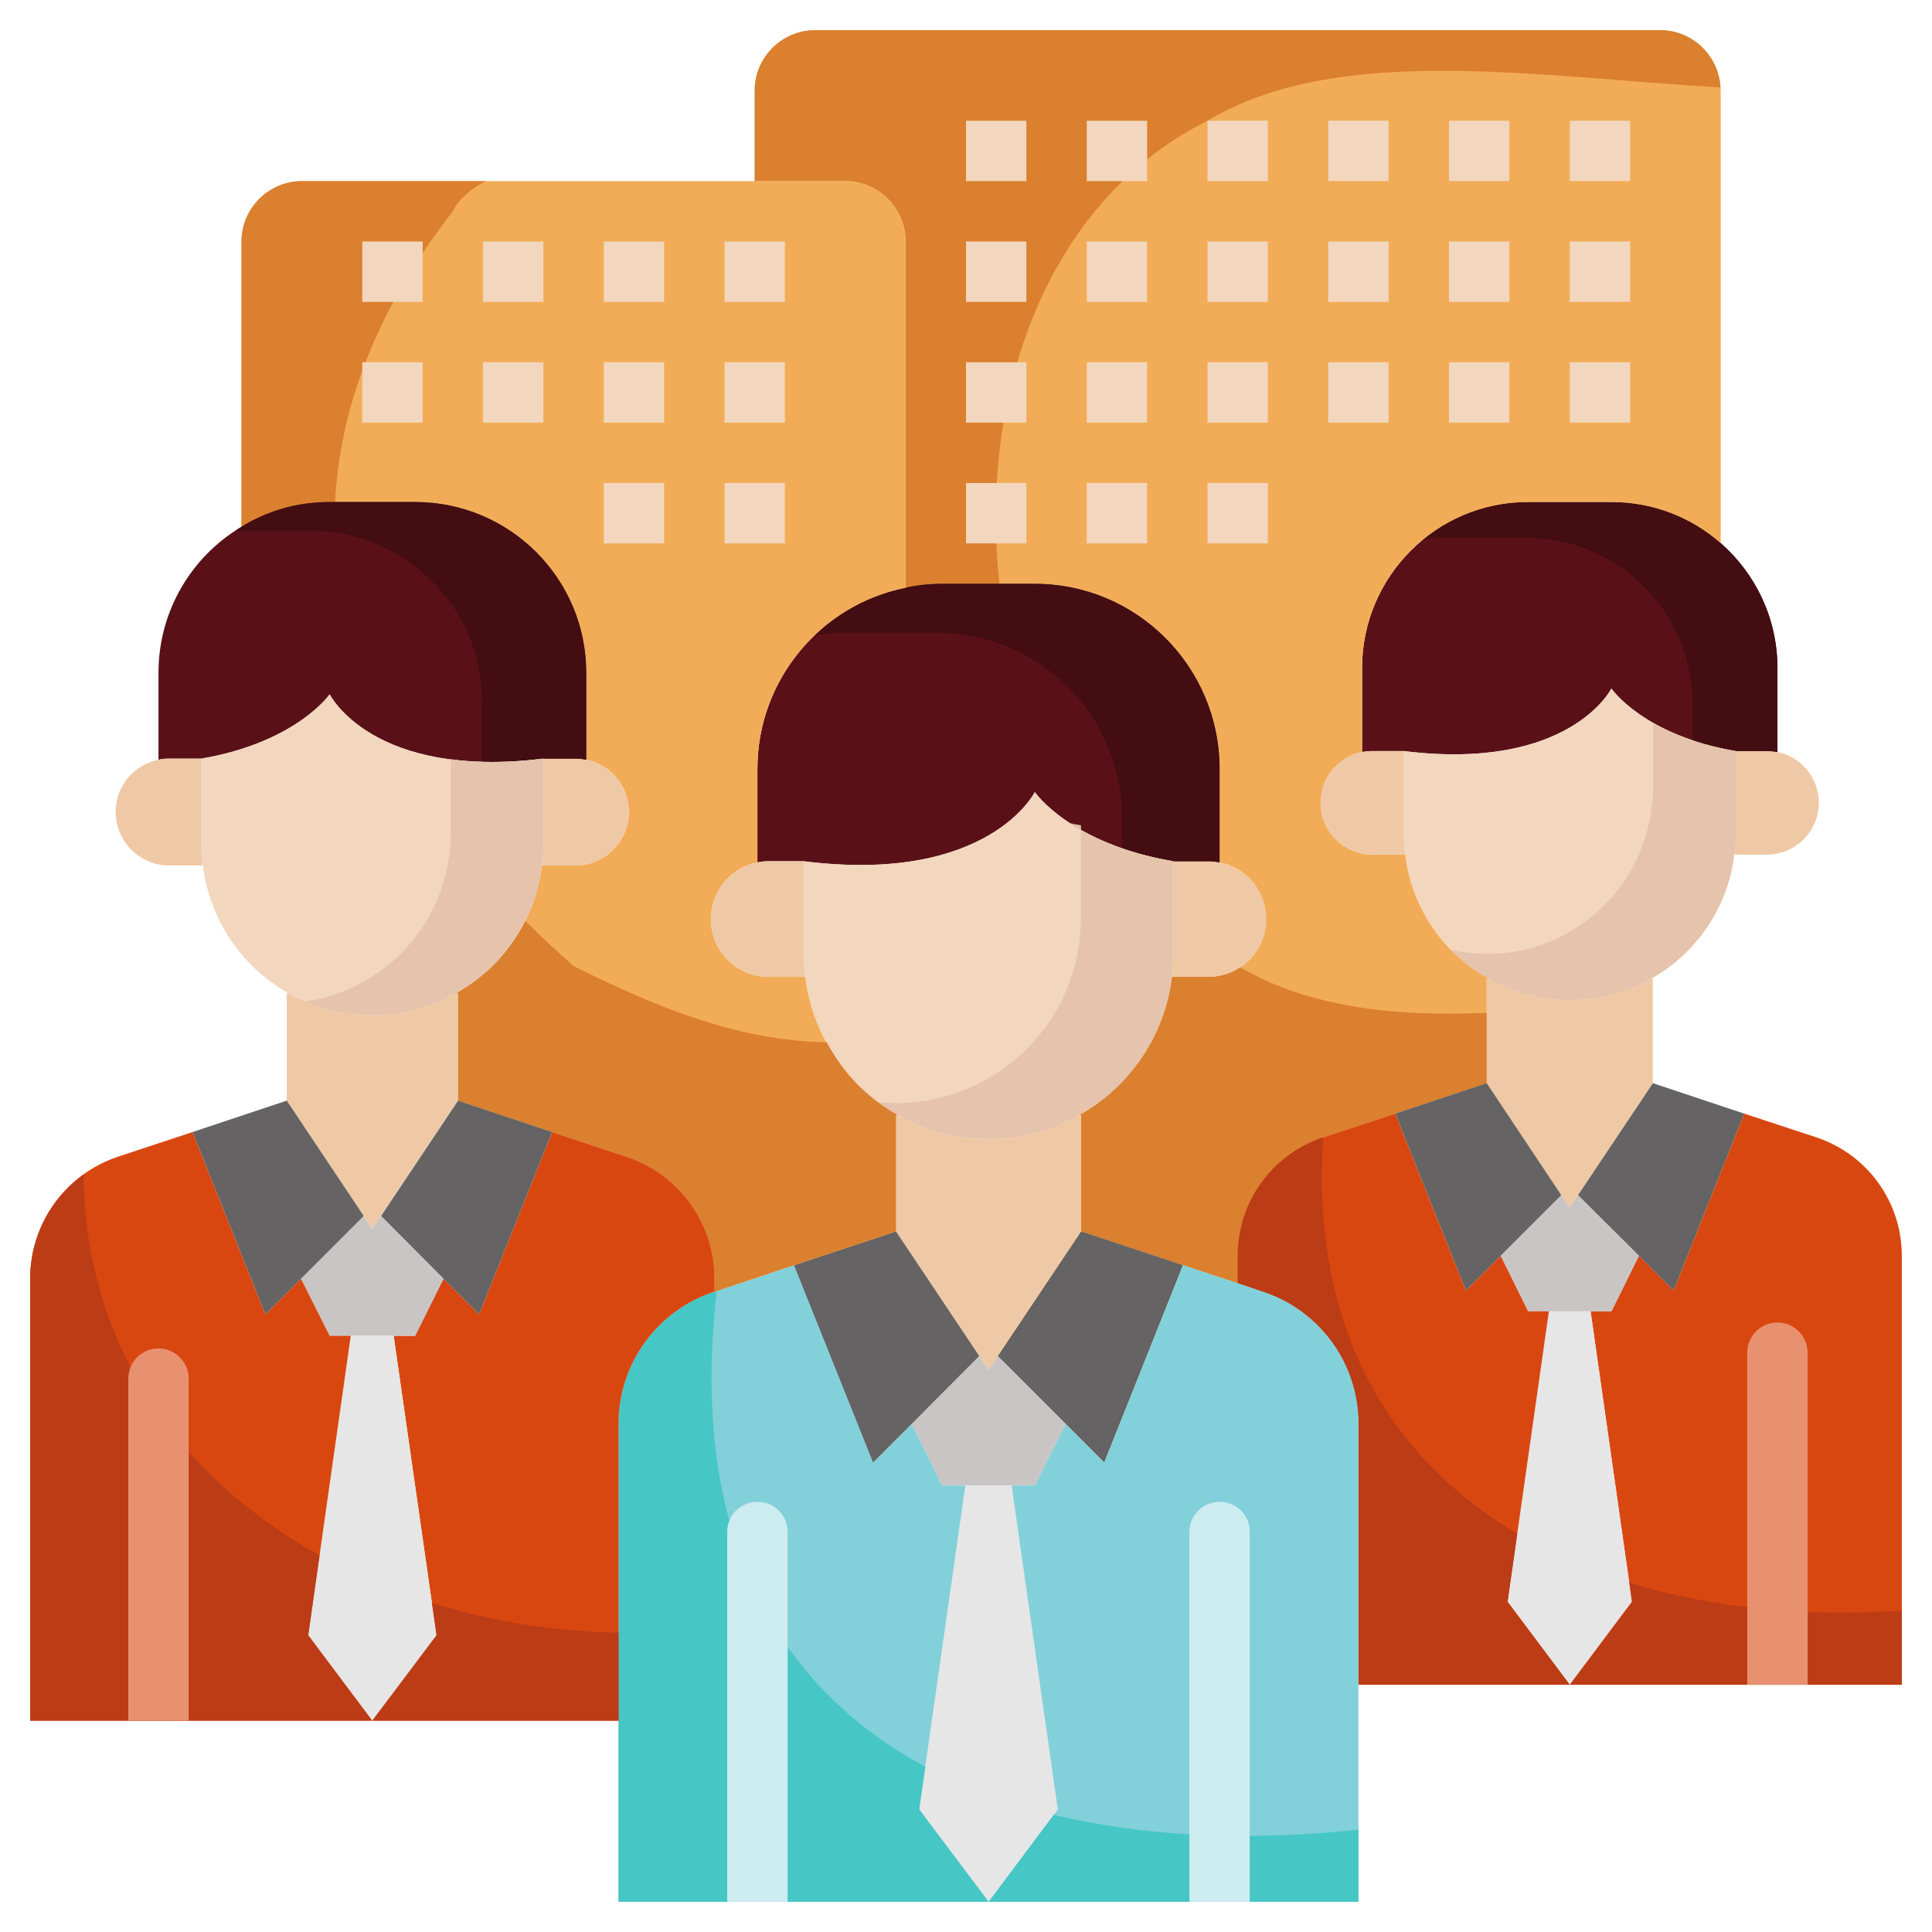
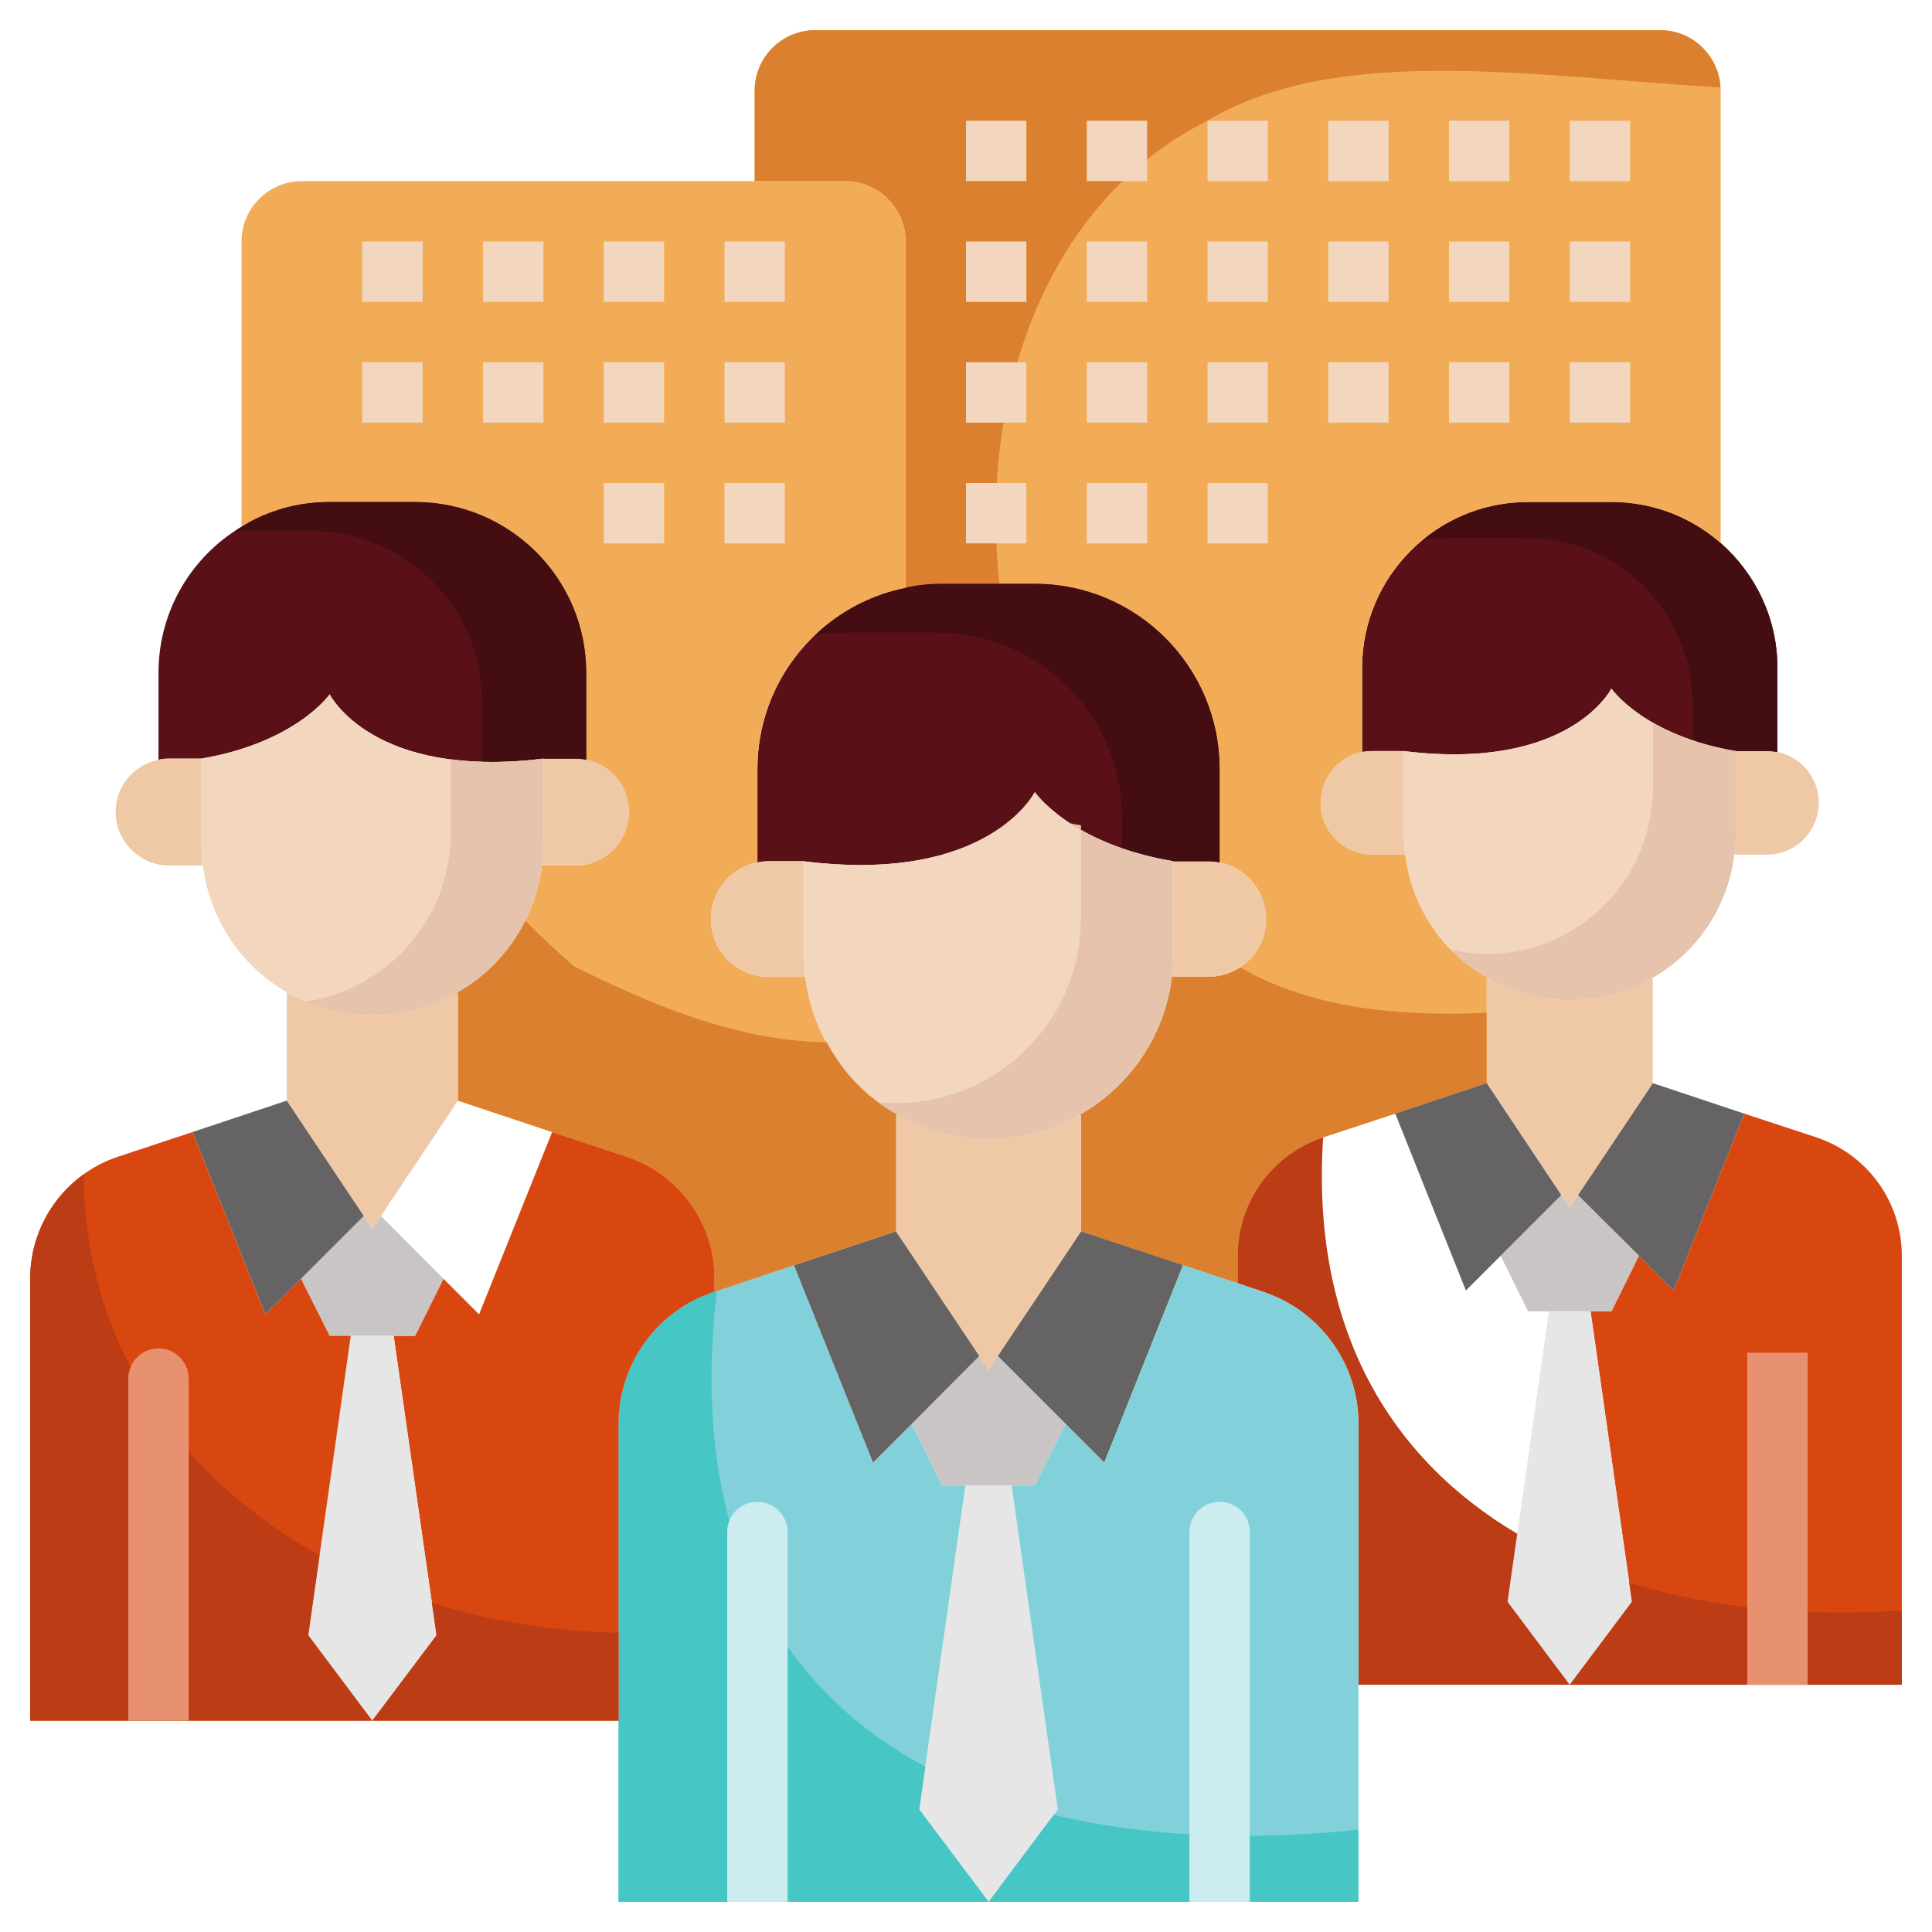
<svg xmlns="http://www.w3.org/2000/svg" id="flat" height="512" viewBox="0 0 64 64" width="512">
  <path d="m58.88 55.81h-6.88l2.06-2.75-1.37-9.62h.69l.91-1.84 1.15 1.15 2.34-5.86 2.4.79c1.69.57 2.82 2.14 2.82 3.92v14.21z" fill="#d94711" />
  <path d="m58.88 24.91c.78.16 1.37.85 1.37 1.68 0 .95-.77 1.72-1.72 1.72h-1.03l-.05-.01c.04-.22.05-.44.05-.67v-2.75h1.03c.12 0 .23.01.35.03z" fill="#efc8a5" />
  <path d="m58.88 22.13v2.78c-.12-.02-.23-.03-.35-.03h-1.03c-3.06-.52-4.12-2.07-4.12-2.07s-1.38 2.75-6.88 2.07h-1.03c-.12 0-.23.01-.35.03v-2.78c0-3.04 2.47-5.5 5.5-5.5h2.76c1.39 0 2.65.51 3.62 1.36 1.15 1.01 1.88 2.49 1.88 4.14z" fill="#591117" />
  <path d="m58.88 22.13v2.78c-.12-.02-.23-.03-.35-.03h-1.03c-.54-.09-1.01-.21-1.43-.35v-1.21c0-1.65-.73-3.13-1.88-4.14-.97-.85-2.23-1.36-3.62-1.36h-2.76c-.23 0-.45.01-.67.05.95-.78 2.16-1.24 3.48-1.24h2.76c1.39 0 2.65.51 3.62 1.36 1.15 1.01 1.88 2.49 1.88 4.14z" fill="#430d11" />
  <path d="m54.75 35.88 3.03 1.01-2.34 5.86-1.15-1.15-2.02-2.01z" fill="#656363" />
  <path d="m57.5 24.88v2.75c0 .23-.01.45-.05.67-.21 1.76-1.25 3.26-2.72 4.1-.8.47-1.74.73-2.73.73s-1.92-.26-2.72-.73c-.43-.24-.82-.54-1.17-.88-.84-.85-1.42-1.97-1.56-3.22-.04-.22-.05-.44-.05-.67v-2.75c5.5.68 6.88-2.07 6.88-2.07s1.06 1.55 4.12 2.07z" fill="#f2d6bd" />
  <path d="m57.5 24.88v2.75c0 .23-.01.45-.05.67-.21 1.76-1.25 3.26-2.72 4.1-.8.47-1.74.73-2.73.73s-1.92-.26-2.72-.73c-.43-.24-.82-.54-1.17-.88-.02-.02-.04-.04-.05-.06.38.09.79.14 1.2.14.99 0 1.93-.26 2.73-.73 1.47-.84 2.51-2.34 2.72-4.1.04-.22.05-.44.05-.67v-2.15c.64.36 1.54.73 2.74.93z" fill="#e5c3ac" />
  <path d="m55 1h-28c-1.1 0-2 .9-2 2v3h3c1.1 0 2 .9 2 2v11.47c.39-.09.79-.13 1.21-.13h3.07c3.38 0 6.12 2.75 6.12 6.13v3.1c.88.17 1.54.95 1.54 1.88 0 .53-.22 1.01-.56 1.35-.35.35-.83.56-1.36.56h-1.15l-.05-.01c-.23 1.96-1.4 3.64-3.04 4.57l.03.04v3.83l3.38 1.12 1.81.6v-.91c0-1.78 1.13-3.35 2.82-3.92l2.4-.79 3.03-1.01v-3.44l.03-.04c-.43-.24-.82-.54-1.17-.88-.84-.85-1.42-1.97-1.56-3.22l-.05.01h-1.03c-.95 0-1.72-.77-1.72-1.72 0-.83.59-1.52 1.37-1.68v-2.78c0-3.04 2.47-5.5 5.5-5.5h2.76c1.39 0 2.65.51 3.62 1.36v-14.99c0-1.1-.9-2-2-2z" fill="#f2ac57" />
  <path d="m40 4c4.295-2.577 10.803-1.467 16.99-1.102-.055-1.052-.925-1.898-1.99-1.898h-28c-1.1 0-2 .9-2 2v3h3c1.1 0 2 .9 2 2v11.47c.39-.09.79-.13 1.21-.13h1.899c-.687-6.176 1.502-12.645 6.891-15.34z" fill="#db802e" />
  <path d="m41.081 32.042c-.305.202-.669.318-1.061.318h-1.15l-.05-.01c-.23 1.96-1.4 3.64-3.04 4.57l.03.04v3.83l3.38 1.12 1.81.6v-.91c0-1.78 1.13-3.35 2.82-3.92l2.4-.79 3.03-1.01v-2.327c-3.08.131-5.921-.194-8.169-1.511z" fill="#db802e" />
  <path d="m54.75 32.44v3.44l-2.48 3.71-.27.41-.28-.41-2.47-3.71v-3.44l.03-.04c.8.47 1.73.73 2.72.73s1.93-.26 2.73-.73z" fill="#efc8a5" />
  <path d="m54.29 41.6-.91 1.84h-.69-1.38-.69l-.91-1.84 2.01-2.01.28.41.27-.41z" fill="#c9c5c5" />
  <path d="m52.69 43.44 1.37 9.62-2.06 2.75-2.06-2.75 1.37-9.62z" fill="#e6e6e6" />
-   <path d="m49.94 53.06 2.06 2.75h-7v-8.65c0-1.97-1.26-3.73-3.14-4.36l-.86-.29v-.91c0-1.78 1.13-3.35 2.82-3.92l2.4-.79 2.34 5.86 1.15-1.15.91 1.84h.69z" fill="#d94711" />
  <path d="m53.97 52.428.09.632-2.06 2.75h6.88 4.12v-2.461c-3.184.218-6.282-.076-9.03-.921z" fill="#bc3c15" />
  <path d="m43.832 37.676-.012.004c-1.69.57-2.82 2.14-2.82 3.92v.91l.86.29c1.88.63 3.14 2.39 3.14 4.36v8.65h7l-2.06-2.75.321-2.252c-4.195-2.482-6.846-6.787-6.429-13.132z" fill="#bc3c15" />
  <path d="m49.25 35.88 2.47 3.71-2.01 2.01-1.15 1.15-2.34-5.86z" fill="#656363" />
  <path d="m46.55 28.3-.05.01h-1.03c-.95 0-1.72-.77-1.72-1.72 0-.83.59-1.52 1.37-1.68.12-.02.23-.03.35-.03h1.03v2.75c0 .23.01.45.05.67z" fill="#efc8a5" />
  <path d="m40.4 28.57c.88.17 1.54.95 1.54 1.88 0 .53-.22 1.01-.56 1.35-.35.35-.83.56-1.36.56h-1.15l-.05-.01c.03-.25.05-.5.05-.75v-3.07h1.15c.13 0 .26.01.38.04z" fill="#efc8a5" />
  <path d="m40.4 25.47v3.1c-.12-.03-.25-.04-.38-.04h-1.15c-3.41-.57-4.59-2.29-4.59-2.29s-1.53 3.06-7.66 2.29h-1.15c-.13 0-.26.01-.38.04v-3.1c0-2.96 2.11-5.44 4.91-6 .39-.09.79-.13 1.21-.13h3.07c3.38 0 6.12 2.75 6.12 6.13z" fill="#591117" />
  <path d="m40.4 25.47v3.1c-.12-.03-.25-.04-.38-.04h-1.15c-.65-.11-1.21-.26-1.7-.43v-1.01c0-3.38-2.74-6.13-6.12-6.13h-3.07c-.35 0-.68.03-1 .09.82-.79 1.86-1.35 3.02-1.58.39-.09.79-.13 1.21-.13h3.07c3.38 0 6.12 2.75 6.12 6.13z" fill="#430d11" />
  <path d="m39.19 41.91-2.61 6.54-1.28-1.28-2.25-2.25 2.76-4.13z" fill="#656363" />
  <path d="m38.87 28.53v3.07c0 .25-.02.5-.05.75-.23 1.96-1.4 3.64-3.04 4.57-.89.52-1.93.81-3.03.81-1.11 0-2.15-.29-3.04-.81-.48-.27-.91-.6-1.3-.99-.93-.94-1.57-2.19-1.74-3.58-.03-.25-.05-.5-.05-.75v-3.07c6.13.77 7.66-2.29 7.66-2.29s1.18 1.72 4.59 2.29z" fill="#f2d6bd" />
  <path d="m38.87 28.53v3.07c0 .25-.02.5-.05.75-.23 1.96-1.4 3.64-3.04 4.57-.89.52-1.93.81-3.03.81-1.11 0-2.15-.29-3.04-.81-.22-.12-.43-.26-.62-.41.2.02.4.03.6.03 1.1 0 2.14-.29 3.03-.81 1.64-.93 2.81-2.61 3.04-4.57.03-.25.05-.5.05-.75v-2.92c.71.41 1.71.81 3.06 1.04z" fill="#e5c3ac" />
  <path d="m35.81 27.34v.15c-.13-.07-.25-.15-.36-.22.12.03.24.05.36.07z" fill="#e5c3ac" />
  <path d="m35.81 36.96v3.83l-2.76 4.13-.3.46-.31-.46-2.76-4.13v-3.83l.03-.04c.89.52 1.93.81 3.04.81 1.1 0 2.14-.29 3.03-.81z" fill="#efc8a5" />
  <path d="m35.3 47.17-1.02 2.04h-.77-1.53-.77l-1.01-2.04 2.24-2.25.31.46.3-.46z" fill="#c9c5c5" />
  <path d="m33.51 49.21 1.53 10.73-2.29 3.06-2.3-3.06 1.53-10.73z" fill="#e6e6e6" />
  <g fill="#82d0d9">
    <path d="m41.86 42.8-.86-.29-1.81-.6-2.61 6.54-1.28-1.28-1.02 2.04h-.77l1.53 10.73-2.29 3.06h12.25v-15.84c0-1.97-1.26-3.73-3.14-4.36z" />
    <path d="m31.98 49.21h-.77l-1.01-2.04-1.28 1.28-2.62-6.54-2.63.88-.04.01c-1.88.63-3.14 2.39-3.14 4.36v15.84h12.26l-2.3-3.06z" />
  </g>
  <path d="m34.907 60.117-2.157 2.883h7.65 4.6v-2.389c-3.643.382-7.081.239-10.093-.494z" fill="#47c6c6" />
  <path d="m23.745 42.765-.075.025-.04.01c-1.88.63-3.14 2.39-3.14 4.36v9.84 6h4.6 7.66l-2.3-3.06.202-1.415c-4.972-2.669-7.837-7.763-6.907-15.76z" fill="#47c6c6" />
  <path d="m29.68 40.79 2.76 4.13-2.24 2.25-1.28 1.28-2.62-6.54z" fill="#656363" />
  <path d="m30 13v6.47c-2.8.56-4.91 3.04-4.91 6v3.1c-.38.07-.72.26-.98.52-.35.35-.56.83-.56 1.36 0 1.06.86 1.91 1.92 1.91h1.15l.05-.01c.17 1.39.81 2.64 1.74 3.58.39.39.82.72 1.3.99l-.03.04v3.83l-3.38 1.12-2.63.88v-.44c0-1.83-1.17-3.45-2.91-4.03l-2.47-.82-3.12-1.04v-3.54l-.03-.04c.44-.25.85-.56 1.2-.91.87-.87 1.46-2.03 1.61-3.31l.05.01h1.06c.98 0 1.77-.8 1.77-1.77 0-.86-.6-1.57-1.41-1.73v-.01-2.87c0-3.13-2.54-5.66-5.67-5.66h-2.83c-1.07 0-2.07.29-2.92.82v-9.45c0-1.1.9-2 2-2h15 3c1.1 0 2 .9 2 2z" fill="#f2ac57" />
  <path d="m27.386 34.527c-3.022-.04-5.898-1.283-8.386-2.527-.56-.49-1.094-.992-1.603-1.501-.273.546-.63 1.044-1.057 1.471-.35.35-.76.66-1.2.91l.03.04v3.54l3.12 1.04 2.47.82c1.74.58 2.91 2.2 2.91 4.03v.44l2.63-.88 3.38-1.12v-3.83l.03-.04c-.48-.27-.91-.6-1.3-.99-.406-.41-.744-.888-1.024-1.403z" fill="#db802e" />
-   <path d="m16.091 6h-6.091c-1.1 0-2 .9-2 2v9.45c.85-.53 1.85-.82 2.92-.82h.181c.16-3.148 1.378-6.389 3.899-9.63.207-.415.594-.739 1.091-1z" fill="#db802e" />
  <path d="m26.67 32.35-.05.01h-1.15c-1.06 0-1.92-.85-1.92-1.91 0-.53.21-1.01.56-1.36.26-.26.6-.45.98-.52.12-.03.25-.04.38-.04h1.15v3.07c0 .25.02.5.05.75z" fill="#efc8a5" />
  <path d="m23.67 42.35v.44l-.04.01c-1.88.63-3.14 2.39-3.14 4.36v9.84h-8.16l2.13-2.83-1.42-9.92h.71l.94-1.89 1.18 1.18 2.42-6.04 2.47.82c1.74.58 2.91 2.2 2.91 4.03z" fill="#d94711" />
  <path d="m19.42 25.17c.81.16 1.41.87 1.41 1.73 0 .97-.79 1.77-1.77 1.77h-1.06l-.05-.01c.04-.23.05-.46.05-.7v-2.83h1.06c.12 0 .24.01.36.04z" fill="#efc8a5" />
  <path d="m19.42 25.16v.01c-.12-.03-.24-.04-.36-.04h-1.06c-5.67.7-7.08-2.13-7.08-2.13s-1.1 1.59-4.25 2.13h-1.07c-.12 0-.24.01-.35.04v-.01-2.87c0-2.06 1.1-3.86 2.75-4.84.85-.53 1.85-.82 2.92-.82h2.83c3.13 0 5.67 2.53 5.67 5.66z" fill="#591117" />
  <path d="m19.42 22.29v2.88c-.12-.03-.24-.04-.36-.04h-1.06c-.75.09-1.42.12-2.03.1v-1.98c0-3.13-2.54-5.66-5.67-5.66h-2.5c.07-.06.13-.1.2-.14.85-.53 1.85-.82 2.92-.82h2.83c3.13 0 5.67 2.53 5.67 5.66z" fill="#430d11" />
-   <path d="m18.29 37.5-2.42 6.04-1.18-1.18-2.07-2.08 2.55-3.82z" fill="#656363" />
  <path d="m18 25.13v2.83c0 .24-.01.47-.05.7-.15 1.28-.74 2.44-1.61 3.31-.35.35-.76.66-1.2.91-.83.48-1.79.75-2.81.75-1.03 0-1.99-.27-2.81-.75-1.51-.86-2.58-2.41-2.8-4.22-.04-.23-.05-.46-.05-.7v-2.83c3.15-.54 4.25-2.13 4.25-2.13s1.41 2.83 7.08 2.13z" fill="#f2d6bd" />
  <path d="m18 25.13v2.83c0 .24-.01.47-.05.7-.15 1.28-.74 2.44-1.61 3.31-.35.35-.76.66-1.2.91-.83.48-1.79.75-2.81.75-.79 0-1.54-.16-2.21-.45.7-.1 1.37-.34 1.96-.68.44-.25.85-.56 1.2-.91.87-.87 1.46-2.03 1.61-3.31.04-.23.05-.46.05-.7v-2.43c.84.12 1.86.13 3.06-.02z" fill="#e5c3ac" />
  <path d="m15.17 32.92v3.54l-2.55 3.82-.29.43-.28-.43-2.55-3.82v-3.54l.02-.04c.82.48 1.78.75 2.81.75 1.02 0 1.98-.27 2.81-.75z" fill="#efc8a5" />
  <path d="m12.62 40.28 2.07 2.08-.94 1.89h-.71-1.42-.7l-.95-1.89 2.08-2.08.28.43z" fill="#c9c5c5" />
  <path d="m13.04 44.25 1.42 9.92-2.13 2.83-2.12-2.83 1.41-9.92z" fill="#e6e6e6" />
  <path d="m5.25 57h-4.25v-14.65c0-1.83 1.17-3.45 2.9-4.03l2.48-.82 2.41 6.04 1.18-1.18.95 1.89h.7l-1.41 9.92 2.12 2.83z" fill="#d94711" />
  <path d="m14.46 54.17-2.13 2.83h8.16v-2.915c-2.131-.04-4.223-.374-6.183-.983z" fill="#bc3c15" />
  <path d="m2.771 38.903c-1.089.783-1.771 2.052-1.771 3.447v14.65h4.25 7.08l-2.12-2.83.376-2.647c-4.58-2.544-7.771-6.887-7.815-12.62z" fill="#bc3c15" />
  <path d="m12.05 40.28-2.08 2.08-1.18 1.18-2.41-6.04 3.12-1.04z" fill="#656363" />
  <path d="m6.72 28.66-.05.01h-1.07c-.97 0-1.77-.8-1.77-1.77 0-.86.61-1.57 1.42-1.73.11-.03.23-.04.35-.04h1.07v2.83c0 .24.01.47.05.7z" fill="#efc8a5" />
  <g fill="#f2d6bd">
    <path d="m52 4h2v2h-2z" />
    <path d="m52 8h2v2h-2z" />
    <path d="m52 12h2v2h-2z" />
    <path d="m48 4h2v2h-2z" />
    <path d="m48 8h2v2h-2z" />
    <path d="m48 12h2v2h-2z" />
    <path d="m44 4h2v2h-2z" />
    <path d="m44 8h2v2h-2z" />
    <path d="m44 12h2v2h-2z" />
    <path d="m40 4h2v2h-2z" />
    <path d="m40 8h2v2h-2z" />
    <path d="m40 12h2v2h-2z" />
    <path d="m36 4h2v2h-2z" />
    <path d="m36 8h2v2h-2z" />
    <path d="m36 12h2v2h-2z" />
    <path d="m32 4h2v2h-2z" />
    <path d="m32 8h2v2h-2z" />
    <path d="m32 12h2v2h-2z" />
    <path d="m24 8h2v2h-2z" />
    <path d="m24 16h2v2h-2z" />
    <path d="m20 8h2v2h-2z" />
    <path d="m20 16h2v2h-2z" />
    <path d="m16 8h2v2h-2z" />
    <path d="m12 8h2v2h-2z" />
    <path d="m40 16h2v2h-2z" />
    <path d="m36 16h2v2h-2z" />
    <path d="m32 16h2v2h-2z" />
  </g>
  <g fill="#f2d6bd">
    <path d="m24 12h2v2h-2z" />
    <path d="m20 12h2v2h-2z" />
    <path d="m16 12h2v2h-2z" />
    <path d="m12 12h2v2h-2z" />
  </g>
  <path d="m41.4 50.75v12.25h-2v-12.25c0-.56.45-1 1-1 .56 0 1 .44 1 1z" fill="#cdecf0" />
  <path d="m26.09 50.75v12.25h-2v-12.25c0-.56.44-1 1-1 .55 0 1 .44 1 1z" fill="#cdecf0" />
  <g fill="#e89170">
-     <path d="m59.88 44.81v11h-2v-11c0-.55.44-1 1-1 .55 0 1 .45 1 1z" />
+     <path d="m59.88 44.81v11h-2v-11z" />
    <path d="m6.25 45.67v11.33h-2v-11.33c0-.56.45-1 1-1s1 .44 1 1z" />
  </g>
</svg>